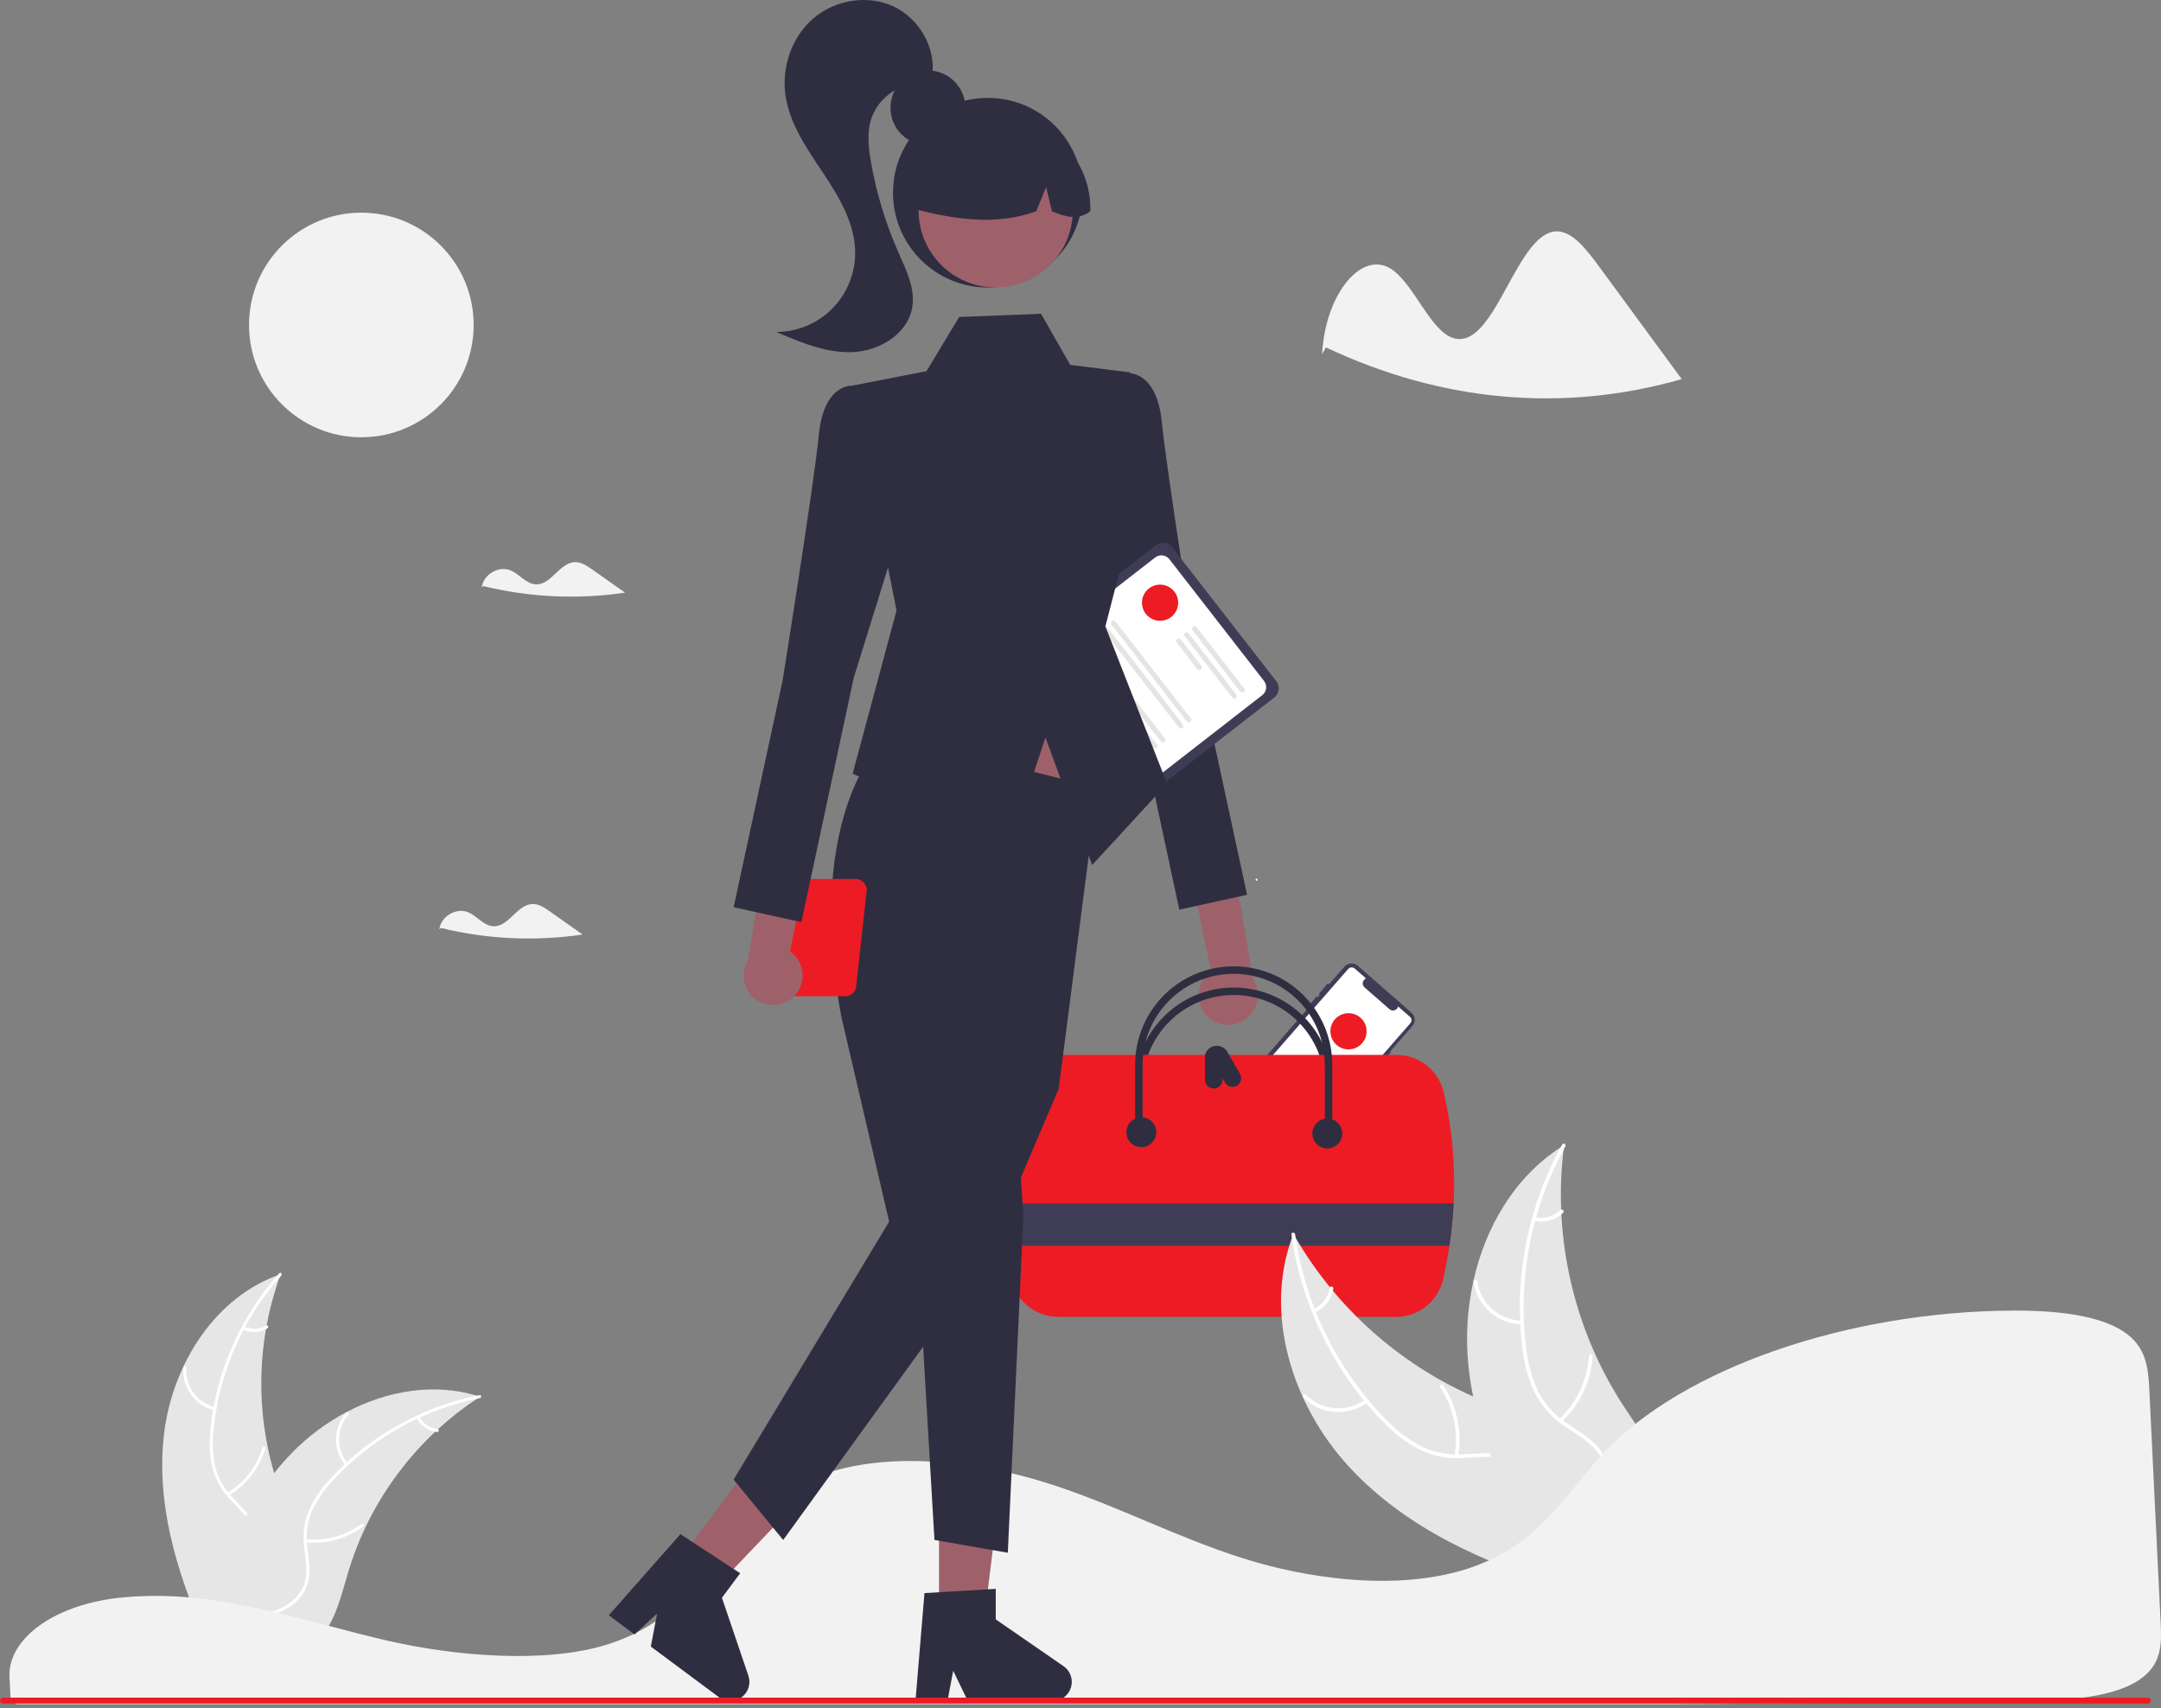
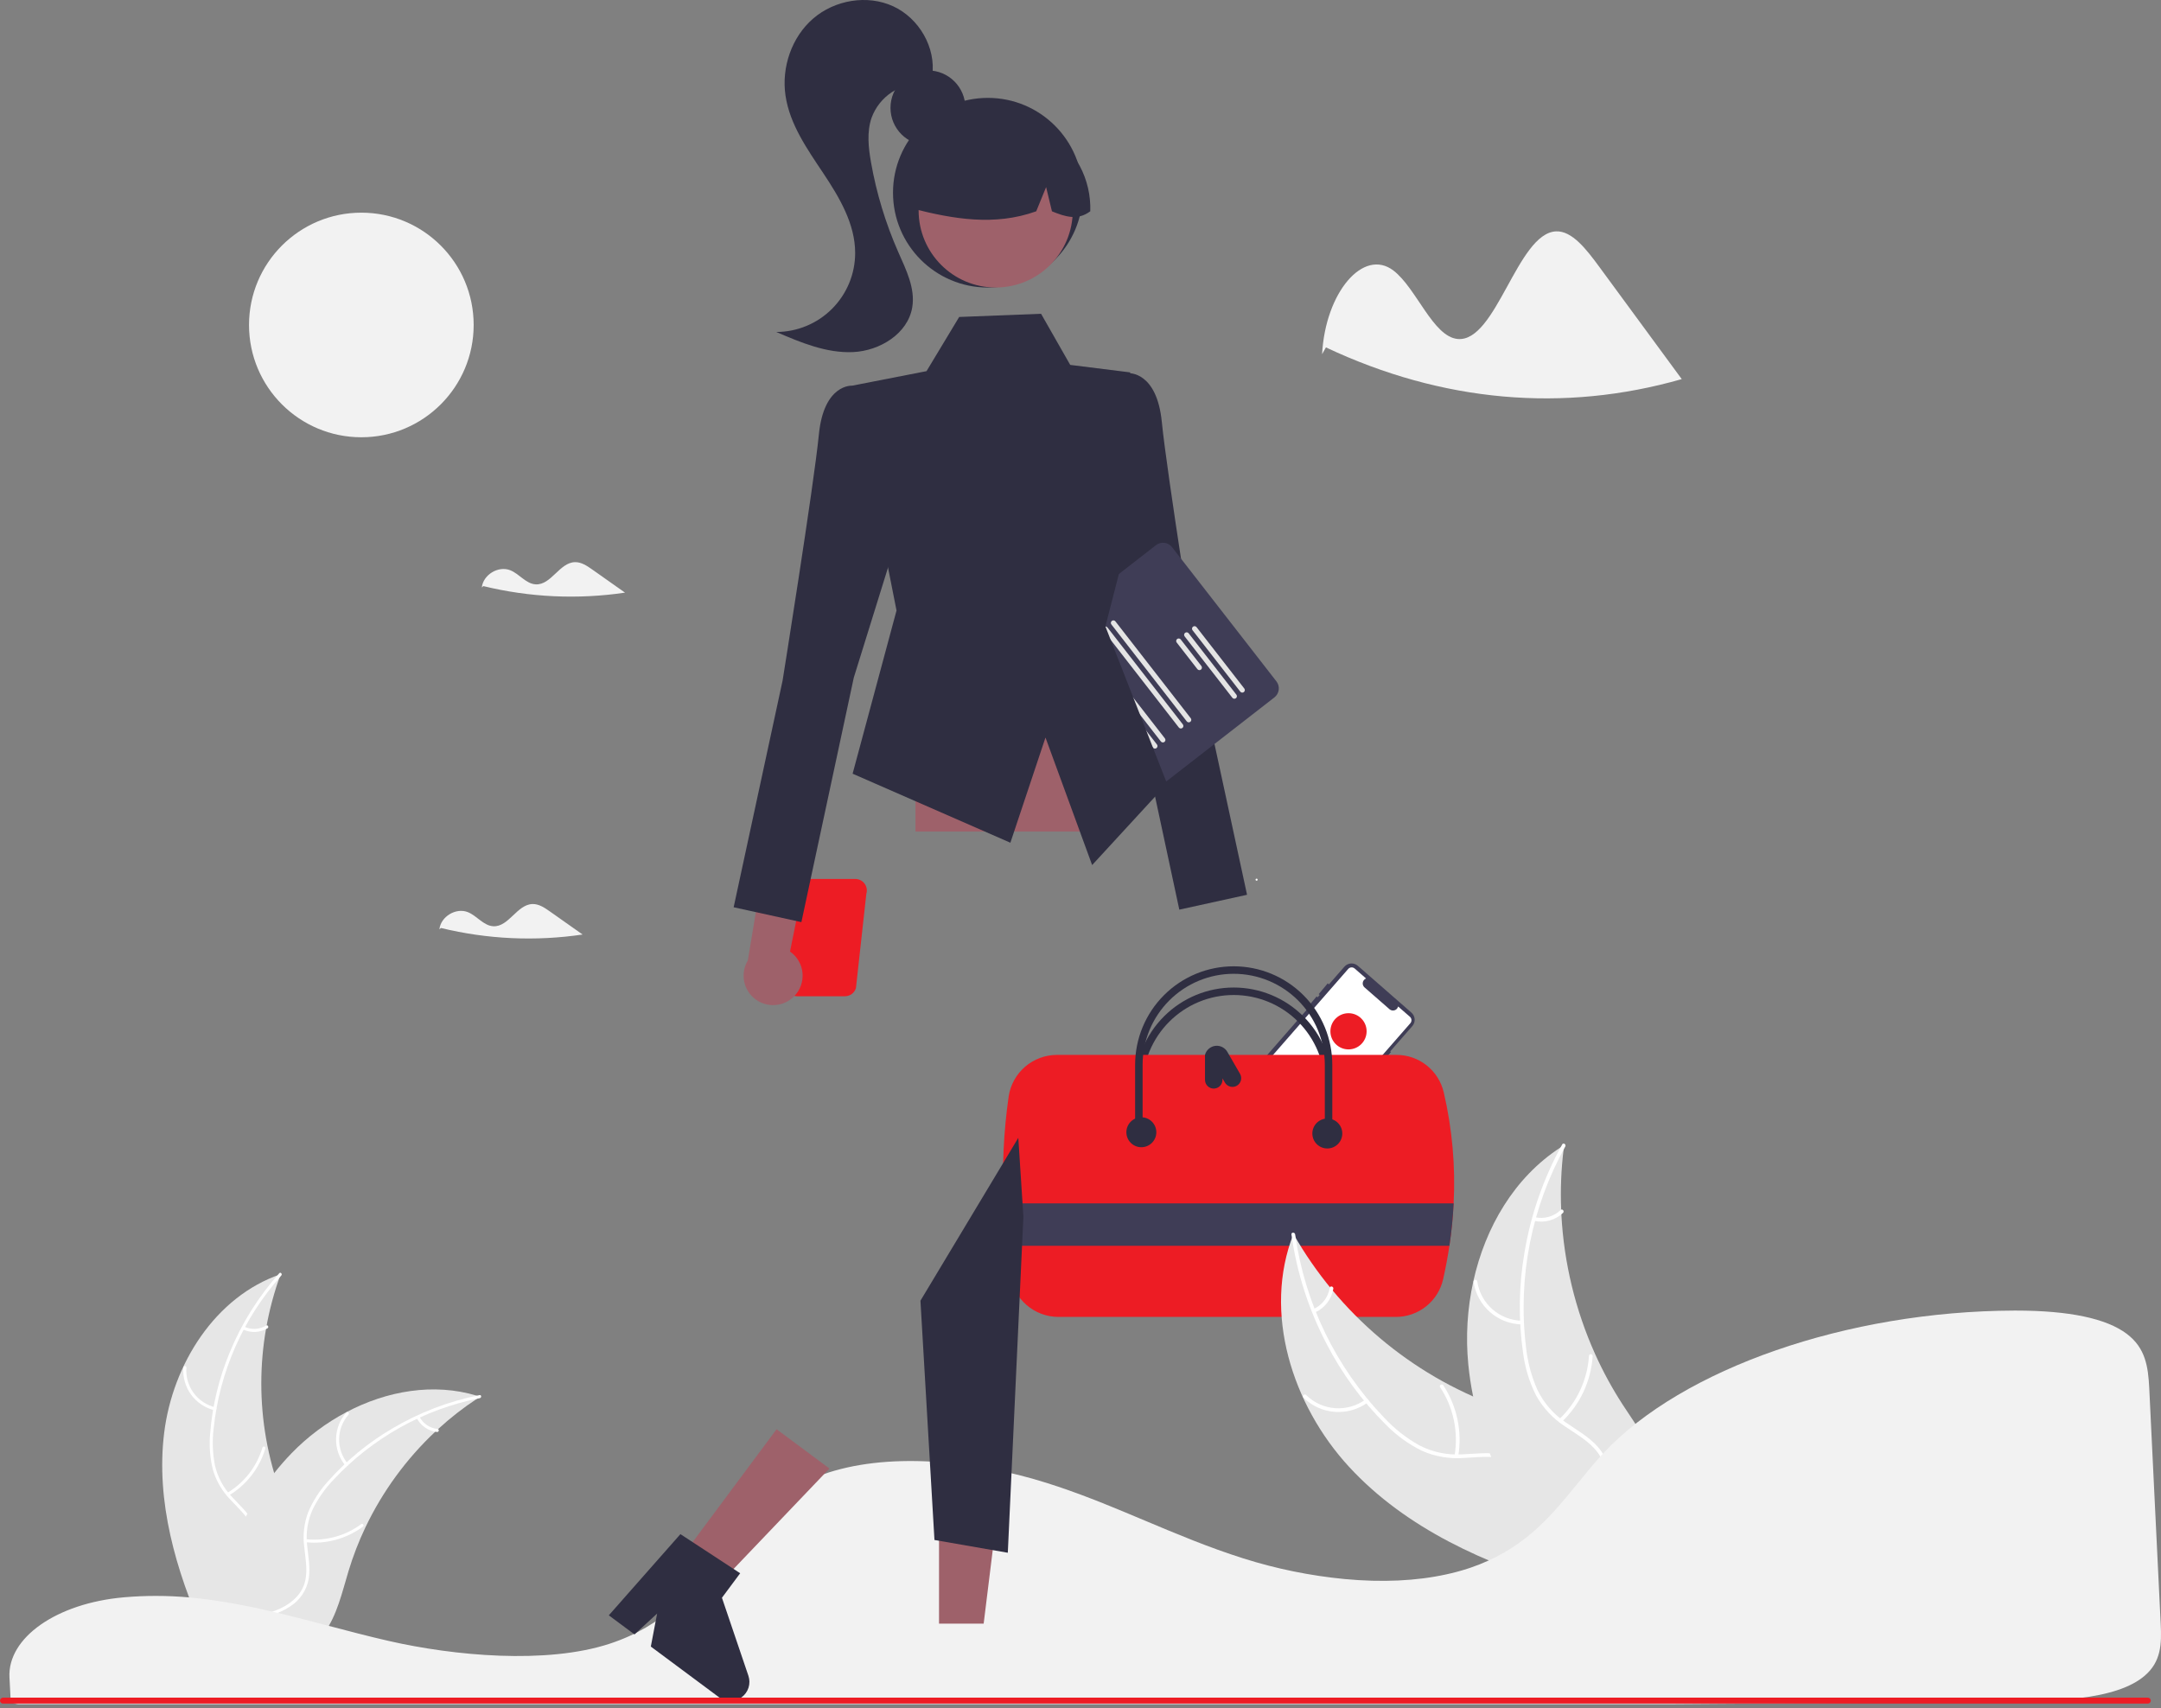
<svg xmlns="http://www.w3.org/2000/svg" width="458" height="362" viewBox="0 0 458 362" fill="none">
  <rect x="0" y="0" width="458" height="362" fill="#808080" stroke="none" />
  <g clip-path="url(#clip0_6685_45703)">
    <path d="M276.565 243.518L291.831 226.051L291.991 226.191L294.798 222.978L294.639 222.839L299.326 217.476C299.501 217.276 299.635 217.043 299.72 216.791C299.805 216.539 299.84 216.273 299.822 216.007C299.804 215.742 299.734 215.483 299.616 215.244C299.498 215.006 299.334 214.793 299.134 214.618L287.782 204.7C287.581 204.525 287.348 204.391 287.096 204.306C286.844 204.221 286.578 204.186 286.313 204.204C286.047 204.222 285.788 204.292 285.549 204.41C285.311 204.528 285.098 204.692 284.923 204.892L281.655 208.632L281.396 208.416L279.484 210.706L279.691 210.879L279.258 211.374L279.037 211.191L277.125 213.481L277.293 213.622L262.162 230.934C261.987 231.134 261.852 231.367 261.767 231.619C261.682 231.871 261.647 232.137 261.665 232.403C261.683 232.668 261.753 232.928 261.871 233.166C261.989 233.405 262.154 233.617 262.354 233.792L273.707 243.71C274.112 244.063 274.64 244.241 275.176 244.205C275.712 244.169 276.211 243.922 276.565 243.518Z" fill="#3F3D56" />
    <path d="M262.618 232.791C262.521 232.616 262.48 232.416 262.502 232.217C262.523 232.018 262.605 231.831 262.736 231.68L285.737 205.364C285.906 205.17 286.146 205.052 286.403 205.034C286.66 205.017 286.913 205.103 287.107 205.272L289.522 207.382L289.428 207.43C289.264 207.512 289.122 207.633 289.016 207.783C288.91 207.933 288.843 208.106 288.82 208.288C288.797 208.47 288.819 208.655 288.884 208.827C288.949 208.998 289.055 209.151 289.193 209.272L294.554 213.955C294.697 214.06 294.863 214.13 295.039 214.16C295.214 214.189 295.394 214.176 295.564 214.123C295.731 214.071 295.883 213.98 296.008 213.858C296.134 213.736 296.228 213.586 296.284 213.42L296.319 213.32L298.814 215.5C299.007 215.669 299.126 215.909 299.143 216.166C299.16 216.422 299.075 216.675 298.906 216.869L276.961 241.978C276.511 242.491 275.875 242.805 275.194 242.851C274.513 242.897 273.841 242.671 273.326 242.222L262.828 233.05C262.743 232.976 262.672 232.889 262.618 232.791Z" fill="white" />
    <path d="M285.802 222.415C287.921 222.415 289.639 220.697 289.639 218.578C289.639 216.46 287.921 214.742 285.802 214.742C283.683 214.742 281.965 216.46 281.965 218.578C281.965 220.697 283.683 222.415 285.802 222.415Z" fill="#ED1C24" />
    <path d="M282.9 233.3L272.268 224.011C272.234 223.982 272.207 223.946 272.187 223.907C272.168 223.867 272.156 223.824 272.153 223.78C272.15 223.736 272.156 223.692 272.17 223.65C272.184 223.609 272.206 223.57 272.235 223.537C272.264 223.503 272.3 223.476 272.339 223.457C272.379 223.437 272.422 223.426 272.466 223.423C272.51 223.42 272.554 223.425 272.596 223.44C272.638 223.454 272.676 223.476 272.709 223.505L283.342 232.795C283.375 232.824 283.402 232.859 283.422 232.898C283.442 232.938 283.453 232.981 283.456 233.025C283.459 233.069 283.454 233.113 283.44 233.155C283.426 233.197 283.403 233.235 283.374 233.269C283.345 233.302 283.31 233.329 283.27 233.349C283.231 233.368 283.188 233.38 283.144 233.383C283.1 233.386 283.055 233.38 283.014 233.366C282.972 233.351 282.933 233.329 282.9 233.3Z" fill="white" />
    <path d="M278.335 231.323L274.837 228.268C274.77 228.209 274.729 228.127 274.723 228.038C274.717 227.949 274.747 227.861 274.806 227.794C274.864 227.727 274.947 227.686 275.036 227.68C275.125 227.674 275.212 227.704 275.279 227.763L278.776 230.818C278.844 230.877 278.885 230.959 278.891 231.048C278.896 231.137 278.867 231.225 278.808 231.292C278.75 231.359 278.667 231.4 278.578 231.406C278.489 231.412 278.402 231.382 278.335 231.323Z" fill="white" />
    <path d="M276.315 233.637L272.818 230.582C272.785 230.553 272.758 230.518 272.738 230.478C272.718 230.439 272.707 230.396 272.704 230.352C272.701 230.308 272.707 230.264 272.721 230.222C272.735 230.18 272.757 230.142 272.786 230.108C272.815 230.075 272.85 230.048 272.89 230.029C272.929 230.009 272.972 229.997 273.016 229.994C273.06 229.991 273.104 229.997 273.146 230.011C273.188 230.025 273.226 230.048 273.26 230.077L276.757 233.132C276.824 233.191 276.865 233.273 276.871 233.362C276.877 233.451 276.847 233.539 276.789 233.606C276.73 233.673 276.647 233.714 276.559 233.72C276.47 233.726 276.382 233.696 276.315 233.637Z" fill="white" />
    <path d="M275.277 234.822L271.779 231.767C271.746 231.738 271.719 231.703 271.699 231.663C271.68 231.624 271.668 231.581 271.665 231.537C271.662 231.493 271.668 231.448 271.682 231.407C271.696 231.365 271.718 231.326 271.747 231.293C271.776 231.26 271.811 231.233 271.851 231.213C271.89 231.193 271.933 231.182 271.978 231.179C272.022 231.176 272.066 231.182 272.108 231.196C272.149 231.21 272.188 231.232 272.221 231.262L275.718 234.317C275.752 234.346 275.779 234.381 275.798 234.421C275.818 234.46 275.83 234.503 275.832 234.547C275.835 234.591 275.83 234.635 275.816 234.677C275.801 234.719 275.779 234.757 275.75 234.791C275.721 234.824 275.686 234.851 275.647 234.87C275.607 234.89 275.564 234.902 275.52 234.905C275.476 234.908 275.432 234.902 275.39 234.888C275.349 234.874 275.31 234.851 275.277 234.822Z" fill="white" />
    <path d="M279.301 234.178L271.881 227.695C271.848 227.666 271.82 227.631 271.801 227.591C271.781 227.552 271.769 227.509 271.766 227.465C271.763 227.421 271.769 227.377 271.783 227.335C271.797 227.293 271.819 227.254 271.849 227.221C271.878 227.188 271.913 227.161 271.952 227.141C271.992 227.122 272.035 227.11 272.079 227.107C272.123 227.104 272.167 227.11 272.209 227.124C272.251 227.138 272.29 227.161 272.323 227.19L279.743 233.673C279.776 233.702 279.803 233.737 279.823 233.776C279.842 233.816 279.854 233.859 279.857 233.903C279.86 233.947 279.854 233.991 279.84 234.033C279.826 234.074 279.804 234.113 279.775 234.146C279.746 234.179 279.71 234.206 279.671 234.226C279.631 234.246 279.588 234.257 279.544 234.26C279.5 234.263 279.456 234.257 279.415 234.243C279.373 234.229 279.334 234.207 279.301 234.178Z" fill="white" />
    <path d="M271.903 236.154L270.633 235.044C270.576 234.995 270.53 234.935 270.497 234.868C270.464 234.801 270.444 234.728 270.439 234.653C270.434 234.578 270.443 234.503 270.467 234.432C270.491 234.361 270.529 234.296 270.578 234.239C270.628 234.183 270.688 234.137 270.755 234.103C270.822 234.07 270.895 234.05 270.97 234.045C271.045 234.04 271.12 234.05 271.191 234.074C271.262 234.098 271.327 234.136 271.384 234.185L272.654 235.294C272.768 235.394 272.837 235.535 272.848 235.686C272.858 235.837 272.807 235.986 272.708 236.1C272.608 236.213 272.467 236.283 272.316 236.293C272.165 236.304 272.017 236.253 271.903 236.154Z" fill="white" />
-     <path d="M255.866 215.396C255.222 214.755 254.726 213.981 254.414 213.129C254.101 212.276 253.98 211.365 254.057 210.46C254.135 209.555 254.41 208.679 254.864 207.892C255.317 207.105 255.938 206.427 256.681 205.905L246.539 156.829L257.481 160.28L265.642 207.758C266.435 209.065 266.721 210.618 266.445 212.122C266.17 213.626 265.352 214.977 264.147 215.918C262.942 216.86 261.433 217.327 259.907 217.23C258.381 217.134 256.943 216.481 255.866 215.396Z" fill="#9E616A" />
    <path d="M232.42 84.213L239.198 79.097C239.198 79.097 245.178 78.674 246.237 89.455C247.296 100.236 253.927 141.614 253.927 141.614L264.299 189.644L249.941 192.795L238.832 140.962L227.711 105.203L232.42 84.213Z" fill="#2F2E41" />
    <path d="M234.186 172.661L212.064 144.215C211.67 143.708 211.494 143.065 211.573 142.428C211.653 141.791 211.982 141.212 212.489 140.818L245.003 115.541C245.51 115.147 246.153 114.971 246.79 115.051C247.427 115.131 248.007 115.46 248.402 115.966L270.524 144.412C270.918 144.919 271.094 145.562 271.014 146.199C270.934 146.836 270.605 147.415 270.099 147.81L237.584 173.086C237.077 173.48 236.434 173.656 235.797 173.576C235.16 173.497 234.581 173.167 234.186 172.661Z" fill="#3F3D56" />
-     <path d="M234.745 170.093L214.69 144.305C214.341 143.855 214.184 143.285 214.255 142.719C214.326 142.153 214.618 141.639 215.068 141.289L244.824 118.156C245.274 117.807 245.845 117.65 246.411 117.721C246.976 117.792 247.491 118.084 247.841 118.534L267.896 144.321C268.246 144.772 268.402 145.342 268.331 145.908C268.261 146.473 267.968 146.988 267.519 147.338L237.763 170.47C237.312 170.82 236.741 170.976 236.176 170.905C235.61 170.835 235.096 170.542 234.745 170.093Z" fill="white" />
    <path d="M262.863 146.587L252.746 133.578C252.703 133.523 252.671 133.459 252.652 133.391C252.633 133.323 252.628 133.252 252.637 133.182C252.646 133.112 252.668 133.044 252.703 132.983C252.738 132.921 252.785 132.867 252.84 132.824C252.896 132.781 252.96 132.749 253.028 132.73C253.096 132.711 253.167 132.706 253.237 132.715C253.307 132.724 253.375 132.746 253.436 132.781C253.498 132.816 253.552 132.863 253.595 132.919L263.712 145.928C263.756 145.983 263.788 146.047 263.807 146.115C263.825 146.183 263.831 146.255 263.822 146.325C263.813 146.395 263.791 146.463 263.756 146.524C263.721 146.586 263.674 146.64 263.618 146.683C263.563 146.726 263.499 146.758 263.431 146.777C263.362 146.796 263.291 146.801 263.221 146.792C263.151 146.783 263.083 146.76 263.022 146.725C262.96 146.69 262.907 146.643 262.863 146.588V146.587Z" fill="#E4E4E4" />
    <path d="M261.188 147.891L251.071 134.882C251.028 134.826 250.995 134.763 250.977 134.695C250.958 134.626 250.952 134.555 250.961 134.485C250.97 134.415 250.992 134.347 251.027 134.286C251.062 134.224 251.109 134.17 251.165 134.127C251.22 134.083 251.284 134.051 251.352 134.033C251.421 134.014 251.492 134.009 251.562 134.018C251.632 134.027 251.7 134.049 251.761 134.084C251.823 134.12 251.877 134.166 251.92 134.222L262.037 147.231C262.124 147.344 262.163 147.486 262.145 147.628C262.127 147.769 262.054 147.897 261.942 147.984C261.829 148.072 261.687 148.111 261.546 148.094C261.404 148.076 261.276 148.003 261.188 147.891Z" fill="#E4E4E4" />
    <path d="M253.777 141.825L249.391 136.186C249.348 136.13 249.316 136.066 249.297 135.998C249.278 135.93 249.273 135.859 249.281 135.789C249.29 135.719 249.313 135.651 249.347 135.589C249.382 135.528 249.429 135.474 249.485 135.431C249.541 135.387 249.605 135.355 249.673 135.336C249.741 135.318 249.812 135.313 249.882 135.322C249.952 135.33 250.02 135.353 250.082 135.388C250.143 135.423 250.197 135.47 250.24 135.526L254.626 141.165C254.713 141.278 254.752 141.42 254.734 141.562C254.717 141.703 254.644 141.832 254.531 141.919C254.419 142.007 254.276 142.046 254.134 142.028C253.993 142.01 253.864 141.937 253.777 141.825V141.825Z" fill="#E4E4E4" />
    <path d="M251.519 152.891L235.548 132.354C235.504 132.298 235.472 132.234 235.453 132.166C235.434 132.098 235.429 132.027 235.438 131.957C235.446 131.887 235.469 131.819 235.504 131.757C235.539 131.696 235.585 131.642 235.641 131.599C235.697 131.555 235.761 131.523 235.829 131.504C235.897 131.486 235.968 131.481 236.039 131.49C236.109 131.498 236.176 131.521 236.238 131.556C236.299 131.591 236.353 131.638 236.396 131.694L252.368 152.231C252.412 152.287 252.444 152.351 252.463 152.419C252.482 152.487 252.487 152.558 252.478 152.628C252.469 152.698 252.447 152.766 252.412 152.827C252.377 152.889 252.33 152.943 252.275 152.986C252.219 153.03 252.155 153.062 252.087 153.08C252.019 153.099 251.947 153.104 251.877 153.095C251.807 153.086 251.739 153.064 251.678 153.029C251.617 152.994 251.563 152.947 251.519 152.891Z" fill="#E4E4E4" />
    <path d="M249.843 154.194L233.871 133.657C233.783 133.545 233.744 133.402 233.762 133.261C233.78 133.119 233.853 132.991 233.965 132.903C234.078 132.816 234.221 132.777 234.362 132.794C234.503 132.812 234.632 132.885 234.72 132.997L250.691 153.535C250.735 153.59 250.767 153.654 250.786 153.722C250.804 153.79 250.809 153.861 250.801 153.931C250.792 154.001 250.769 154.069 250.734 154.13C250.7 154.192 250.653 154.246 250.597 154.289C250.541 154.332 250.478 154.364 250.41 154.383C250.342 154.402 250.27 154.407 250.2 154.398C250.13 154.389 250.063 154.367 250.001 154.332C249.94 154.297 249.886 154.25 249.843 154.194Z" fill="#E4E4E4" />
    <path d="M246.035 157.154L230.063 136.616C230.02 136.561 229.988 136.497 229.969 136.429C229.95 136.361 229.945 136.29 229.953 136.219C229.962 136.149 229.984 136.082 230.019 136.02C230.054 135.959 230.101 135.905 230.157 135.861C230.213 135.818 230.276 135.786 230.345 135.767C230.413 135.748 230.484 135.743 230.554 135.752C230.624 135.761 230.692 135.784 230.753 135.819C230.815 135.854 230.869 135.901 230.912 135.957L246.884 156.494C246.927 156.55 246.959 156.613 246.978 156.681C246.997 156.749 247.002 156.82 246.993 156.891C246.984 156.961 246.962 157.028 246.927 157.09C246.892 157.151 246.845 157.205 246.79 157.248C246.734 157.292 246.67 157.323 246.602 157.342C246.534 157.361 246.463 157.366 246.393 157.357C246.323 157.348 246.255 157.326 246.194 157.291C246.132 157.256 246.078 157.209 246.035 157.154V157.154Z" fill="#E4E4E4" />
    <path d="M244.358 158.457L228.386 137.92C228.299 137.807 228.26 137.665 228.278 137.523C228.295 137.382 228.369 137.253 228.481 137.166C228.594 137.078 228.736 137.039 228.878 137.057C229.019 137.075 229.148 137.148 229.235 137.26L245.207 157.797C245.295 157.91 245.334 158.052 245.316 158.194C245.298 158.335 245.225 158.464 245.113 158.551C245 158.639 244.857 158.678 244.716 158.66C244.575 158.643 244.446 158.57 244.358 158.457V158.457Z" fill="#E4E4E4" />
    <path d="M240.554 161.416L224.582 140.879C224.539 140.824 224.507 140.76 224.488 140.692C224.469 140.624 224.464 140.553 224.473 140.483C224.482 140.412 224.504 140.345 224.539 140.283C224.574 140.222 224.621 140.168 224.676 140.125C224.732 140.082 224.796 140.05 224.864 140.031C224.932 140.012 225.003 140.007 225.073 140.016C225.143 140.025 225.211 140.047 225.272 140.082C225.334 140.117 225.387 140.164 225.431 140.219L241.403 160.757C241.446 160.812 241.478 160.876 241.497 160.944C241.515 161.012 241.521 161.083 241.512 161.153C241.503 161.223 241.481 161.291 241.446 161.352C241.411 161.414 241.364 161.468 241.308 161.511C241.253 161.554 241.189 161.586 241.121 161.605C241.053 161.624 240.982 161.629 240.912 161.62C240.842 161.611 240.774 161.589 240.713 161.554C240.651 161.519 240.597 161.472 240.554 161.416Z" fill="#E4E4E4" />
    <path d="M238.874 162.72L222.902 142.183C222.859 142.127 222.827 142.063 222.808 141.995C222.79 141.927 222.784 141.856 222.793 141.786C222.802 141.716 222.824 141.648 222.859 141.587C222.894 141.525 222.941 141.471 222.997 141.428C223.052 141.385 223.116 141.353 223.184 141.334C223.252 141.315 223.323 141.31 223.394 141.319C223.464 141.328 223.531 141.35 223.593 141.385C223.654 141.42 223.708 141.467 223.751 141.523L239.723 162.06C239.81 162.172 239.849 162.315 239.831 162.456C239.813 162.597 239.74 162.726 239.628 162.813C239.515 162.9 239.373 162.94 239.232 162.922C239.09 162.905 238.962 162.832 238.874 162.72Z" fill="#E4E4E4" />
    <path d="M266.322 186.665C266.444 186.665 266.543 186.566 266.543 186.444C266.543 186.322 266.444 186.224 266.322 186.224C266.2 186.224 266.102 186.322 266.102 186.444C266.102 186.566 266.2 186.665 266.322 186.665Z" fill="white" />
    <path d="M282.366 244.472H280.779V230.192C280.779 225.072 278.745 220.161 275.124 216.541C271.503 212.92 266.591 210.887 261.47 210.887C256.349 210.887 251.438 212.92 247.817 216.541C244.196 220.161 242.161 225.072 242.161 230.192V244.472H240.574V230.192C240.574 224.651 242.776 219.337 246.695 215.419C250.613 211.501 255.928 209.3 261.47 209.3C267.012 209.3 272.327 211.501 276.246 215.419C280.165 219.337 282.366 224.651 282.366 230.192V244.472Z" fill="#2F2E41" />
    <path d="M305.987 231.525C305.461 229.258 304.18 227.238 302.355 225.795C300.53 224.351 298.268 223.571 295.941 223.581H223.985C221.519 223.588 219.137 224.475 217.266 226.081C215.396 227.688 214.16 229.909 213.78 232.345C212.701 239.862 212.345 247.465 212.717 255.051C212.839 257.97 213.056 260.967 213.368 264.042C213.569 266.052 213.809 268.097 214.087 270.177C214.428 272.65 215.651 274.917 217.531 276.559C219.411 278.202 221.822 279.11 224.318 279.116H295.804C298.15 279.127 300.43 278.333 302.262 276.868C304.094 275.402 305.368 273.352 305.871 271.061C306.4 268.712 306.837 266.373 307.183 264.042C307.633 261.062 307.933 258.061 308.082 255.051C308.49 247.149 307.785 239.23 305.987 231.525Z" fill="#ED1C24" />
    <path d="M282.366 239.977H280.779V225.697C280.779 220.576 278.745 215.666 275.124 212.046C271.503 208.425 266.591 206.391 261.47 206.391C256.349 206.391 251.438 208.425 247.817 212.046C244.196 215.666 242.161 220.576 242.161 225.697V239.977H240.574V225.697C240.574 220.156 242.776 214.842 246.695 210.924C250.613 207.006 255.928 204.805 261.47 204.805C267.012 204.805 272.327 207.006 276.246 210.924C280.165 214.842 282.366 220.156 282.366 225.697V239.977Z" fill="#2F2E41" />
    <path d="M262.809 227.59L260.164 223.009C259.919 222.551 259.541 222.178 259.08 221.938C258.619 221.698 258.096 221.603 257.581 221.665C257.065 221.726 256.579 221.942 256.188 222.284C255.796 222.626 255.517 223.078 255.387 223.58V228.87C255.387 229.361 255.582 229.831 255.929 230.179C256.276 230.526 256.747 230.721 257.238 230.721C257.729 230.721 258.2 230.526 258.547 230.179C258.895 229.831 259.09 229.361 259.09 228.87V228.553L259.602 229.441C259.848 229.866 260.252 230.176 260.727 230.303C261.201 230.43 261.706 230.364 262.132 230.118C262.557 229.873 262.867 229.469 262.994 228.994C263.121 228.52 263.055 228.015 262.809 227.59Z" fill="#2F2E41" />
    <path d="M241.897 243.15C243.65 243.15 245.071 241.729 245.071 239.977C245.071 238.224 243.65 236.803 241.897 236.803C240.144 236.803 238.723 238.224 238.723 239.977C238.723 241.729 240.144 243.15 241.897 243.15Z" fill="#2F2E41" />
    <path d="M281.311 243.414C283.064 243.414 284.485 241.993 284.485 240.241C284.485 238.488 283.064 237.067 281.311 237.067C279.558 237.067 278.137 238.488 278.137 240.241C278.137 241.993 279.558 243.414 281.311 243.414Z" fill="#2F2E41" />
    <path d="M308.084 255.051C307.934 258.061 307.634 261.062 307.184 264.042H213.369C213.057 260.964 212.84 257.967 212.719 255.051H308.084Z" fill="#3F3D56" />
    <path d="M34.797 303.651C36.605 289.115 45.616 274.792 59.482 270.062C54.014 285.024 54.015 301.437 59.485 316.398C61.616 322.161 64.586 328.348 62.582 334.155C61.335 337.769 58.284 340.534 54.874 342.262C51.464 343.991 47.68 344.815 43.942 345.622L43.207 346.231C37.274 332.837 32.989 318.187 34.797 303.651Z" fill="#E6E6E6" />
    <path d="M59.618 270.336C51.543 279.382 46.525 290.742 45.275 302.802C44.959 305.393 45.055 308.018 45.557 310.58C46.127 313.06 47.351 315.342 49.102 317.189C50.699 318.943 52.536 320.553 53.679 322.666C54.248 323.756 54.581 324.954 54.654 326.181C54.728 327.409 54.541 328.638 54.106 329.788C53.097 332.682 51.108 335.041 49.082 337.28C46.834 339.766 44.459 342.312 43.503 345.608C43.387 346.008 42.774 345.805 42.889 345.406C44.553 339.672 50.12 336.414 52.775 331.25C54.014 328.84 54.534 326.042 53.373 323.498C52.357 321.273 50.464 319.611 48.831 317.848C47.097 316.072 45.825 313.898 45.125 311.516C44.493 308.988 44.297 306.371 44.544 303.777C45.007 297.929 46.386 292.189 48.632 286.77C51.161 280.57 54.732 274.848 59.191 269.852C59.467 269.543 59.892 270.029 59.618 270.336H59.618Z" fill="white" />
    <path d="M45.45 298.895C43.455 298.411 41.697 297.233 40.49 295.572C39.282 293.911 38.705 291.876 38.861 289.829C38.894 289.415 39.539 289.446 39.506 289.861C39.358 291.767 39.895 293.663 41.023 295.207C42.15 296.751 43.792 297.842 45.653 298.282C46.057 298.378 45.852 298.991 45.45 298.895Z" fill="white" />
    <path d="M48.174 316.406C51.778 314.254 54.439 310.824 55.625 306.798C55.742 306.399 56.355 306.602 56.238 307.001C54.996 311.187 52.22 314.752 48.465 316.982C48.107 317.195 47.818 316.617 48.174 316.406V316.406Z" fill="white" />
    <path d="M51.761 281.181C52.494 281.53 53.302 281.69 54.113 281.649C54.923 281.608 55.711 281.366 56.405 280.946C56.76 280.729 57.048 281.307 56.695 281.522C55.926 281.984 55.056 282.25 54.161 282.297C53.266 282.344 52.372 282.172 51.559 281.795C51.479 281.765 51.414 281.707 51.376 281.631C51.337 281.556 51.33 281.468 51.353 281.387C51.381 281.306 51.439 281.239 51.515 281.2C51.592 281.162 51.68 281.155 51.761 281.181Z" fill="white" />
    <path d="M101.749 296.025C101.531 296.167 101.313 296.308 101.095 296.456C98.175 298.375 95.416 300.529 92.844 302.896C92.643 303.076 92.441 303.261 92.245 303.446C86.111 309.214 81.101 316.071 77.47 323.667C76.028 326.691 74.819 329.82 73.851 333.028C72.516 337.458 71.421 342.367 68.778 345.991C68.506 346.372 68.211 346.736 67.895 347.08H44.008C43.953 347.053 43.899 347.031 43.844 347.004L42.891 347.048C42.929 346.879 42.972 346.704 43.011 346.536C43.032 346.437 43.06 346.339 43.081 346.241C43.098 346.176 43.114 346.11 43.125 346.051C43.13 346.029 43.136 346.007 43.141 345.991C43.152 345.931 43.169 345.876 43.18 345.822C43.419 344.846 43.666 343.871 43.921 342.896C43.921 342.89 43.921 342.89 43.926 342.885C45.883 335.458 48.477 328.129 52.101 321.427C52.21 321.226 52.319 321.019 52.439 320.817C54.089 317.805 55.983 314.933 58.101 312.23C59.266 310.753 60.505 309.337 61.813 307.985C65.199 304.5 69.113 301.569 73.41 299.3C81.977 294.777 91.896 293.045 101.052 295.807C101.286 295.878 101.515 295.949 101.749 296.025Z" fill="#E6E6E6" />
    <path d="M101.694 296.328C89.799 298.69 78.951 304.74 70.691 313.617C68.879 315.496 67.374 317.649 66.233 319.997C65.195 322.32 64.798 324.879 65.083 327.407C65.302 329.77 65.799 332.161 65.44 334.536C65.238 335.749 64.781 336.906 64.101 337.93C63.421 338.954 62.531 339.823 61.491 340.479C58.943 342.182 55.934 342.868 52.969 343.437C49.676 344.069 46.246 344.672 43.498 346.729C43.166 346.978 42.798 346.447 43.131 346.198C47.912 342.62 54.319 343.371 59.549 340.845C61.989 339.667 64.09 337.746 64.694 335.016C65.223 332.628 64.712 330.161 64.47 327.771C64.155 325.309 64.448 322.807 65.324 320.484C66.342 318.085 67.761 315.878 69.52 313.955C73.412 309.564 77.969 305.812 83.026 302.837C88.779 299.409 95.076 296.99 101.644 295.685C102.051 295.604 102.098 296.248 101.694 296.328L101.694 296.328Z" fill="white" />
    <path d="M73.184 310.602C71.882 309.014 71.188 307.015 71.224 304.963C71.26 302.91 72.025 300.937 73.382 299.396C73.658 299.086 74.154 299.499 73.878 299.81C72.612 301.243 71.899 303.081 71.869 304.992C71.84 306.903 72.494 308.763 73.715 310.234C73.98 310.554 73.447 310.92 73.184 310.602H73.184Z" fill="white" />
    <path d="M64.815 326.223C68.988 326.675 73.178 325.537 76.549 323.038C76.883 322.79 77.25 323.321 76.917 323.568C73.403 326.163 69.041 327.338 64.699 326.859C64.285 326.813 64.403 326.178 64.815 326.223H64.815Z" fill="white" />
    <path d="M88.889 300.258C89.264 300.977 89.813 301.592 90.485 302.047C91.157 302.502 91.931 302.783 92.739 302.865C93.153 302.905 93.035 303.54 92.623 303.5C91.731 303.405 90.877 303.094 90.133 302.593C89.39 302.092 88.78 301.416 88.358 300.625C88.312 300.554 88.295 300.468 88.31 300.384C88.325 300.301 88.372 300.226 88.44 300.176C88.51 300.128 88.597 300.109 88.681 300.124C88.765 300.14 88.84 300.187 88.889 300.257V300.258Z" fill="white" />
    <path d="M285.912 310.88C273.831 297.766 267.615 278.132 274.128 261.536C283.725 278.383 298.972 291.294 317.173 297.983C324.202 300.538 332.285 302.647 336.103 309.077C338.479 313.077 338.648 318.084 337.571 322.611C336.494 327.137 334.283 331.299 332.093 335.404L332.079 336.566C314.971 331.538 297.992 323.993 285.912 310.88Z" fill="#E6E6E6" />
    <path d="M274.493 261.625C276.544 276.239 283.148 289.835 293.368 300.482C295.527 302.813 298.04 304.79 300.815 306.338C303.567 307.76 306.649 308.418 309.742 308.246C312.629 308.143 315.569 307.703 318.431 308.304C319.891 308.633 321.265 309.267 322.463 310.164C323.661 311.062 324.656 312.202 325.382 313.51C327.276 316.724 327.902 320.426 328.389 324.068C328.93 328.112 329.427 332.321 331.737 335.801C332.016 336.222 331.346 336.632 331.066 336.211C327.048 330.156 328.402 322.424 325.693 315.896C324.429 312.849 322.239 310.166 318.962 309.243C316.097 308.436 313.064 308.887 310.142 309.016C307.127 309.229 304.107 308.7 301.344 307.476C298.499 306.074 295.914 304.197 293.699 301.928C288.63 296.898 284.384 291.102 281.116 284.753C277.347 277.528 274.841 269.711 273.708 261.641C273.638 261.141 274.424 261.129 274.493 261.625H274.493Z" fill="white" />
    <path d="M289.876 297.248C287.856 298.719 285.379 299.425 282.887 299.24C280.395 299.054 278.05 297.989 276.271 296.234C275.912 295.878 276.449 295.304 276.808 295.66C278.462 297.297 280.646 298.29 282.967 298.458C285.288 298.626 287.593 297.959 289.466 296.577C289.873 296.277 290.281 296.949 289.876 297.248Z" fill="white" />
    <path d="M308.286 308.491C309.122 303.452 308.028 298.283 305.223 294.015C304.944 293.592 305.615 293.183 305.893 293.605C308.804 298.052 309.932 303.433 309.05 308.674C308.965 309.174 308.202 308.987 308.286 308.491Z" fill="white" />
    <path d="M278.386 277.452C279.286 277.045 280.071 276.422 280.671 275.637C281.27 274.852 281.665 273.93 281.82 272.955C281.898 272.455 282.662 272.642 282.584 273.139C282.408 274.216 281.97 275.233 281.31 276.101C280.65 276.97 279.787 277.664 278.797 278.122C278.707 278.173 278.601 278.188 278.501 278.164C278.4 278.14 278.313 278.078 278.256 277.992C278.202 277.903 278.186 277.797 278.21 277.695C278.235 277.594 278.298 277.507 278.386 277.452Z" fill="white" />
    <path d="M331.498 242.715C331.458 243.029 331.418 243.343 331.383 243.661C330.869 247.883 330.699 252.14 330.875 256.389C330.883 256.718 330.897 257.051 330.914 257.378C331.447 267.611 333.875 277.656 338.075 287.003C339.75 290.721 341.705 294.306 343.924 297.727C346.988 302.452 350.687 307.331 351.973 312.635C352.114 313.187 352.22 313.747 352.291 314.312L333.501 336.492C333.433 336.521 333.37 336.555 333.301 336.584L332.592 337.504C332.465 337.335 332.337 337.158 332.21 336.989C332.136 336.892 332.067 336.79 331.993 336.692C331.945 336.626 331.897 336.559 331.85 336.502C331.834 336.479 331.818 336.457 331.807 336.439C331.76 336.382 331.722 336.324 331.68 336.271C330.963 335.281 330.251 334.284 329.545 333.281C329.54 333.277 329.54 333.277 329.539 333.267C324.18 325.609 319.413 317.435 316.038 308.798C315.937 308.538 315.83 308.274 315.737 308.004C314.238 304.102 313.06 300.085 312.215 295.991C311.759 293.748 311.418 291.483 311.192 289.206C310.618 283.32 310.974 277.381 312.247 271.605C314.785 260.093 320.978 249.52 330.746 243.191C330.996 243.03 331.242 242.873 331.498 242.715Z" fill="#E6E6E6" />
    <path d="M331.737 243.004C324.574 255.906 321.659 270.738 323.407 285.391C323.727 288.552 324.544 291.643 325.827 294.549C327.168 297.341 329.233 299.722 331.806 301.446C334.173 303.101 336.785 304.521 338.709 306.723C339.676 307.864 340.392 309.198 340.808 310.635C341.224 312.073 341.331 313.582 341.123 315.064C340.7 318.77 338.971 322.103 337.167 325.304C335.163 328.858 333.026 332.518 332.774 336.687C332.744 337.192 331.961 337.115 331.992 336.61C332.43 329.357 338.167 323.999 339.935 317.156C340.76 313.962 340.628 310.501 338.567 307.792C336.765 305.423 334.072 303.957 331.661 302.302C329.127 300.657 327.033 298.416 325.564 295.776C324.137 292.944 323.203 289.89 322.801 286.744C321.783 279.677 321.883 272.493 323.097 265.457C324.438 257.419 327.145 249.669 331.1 242.543C331.344 242.102 331.98 242.566 331.737 243.004V243.004Z" fill="white" />
    <path d="M322.566 280.705C320.067 280.665 317.664 279.737 315.786 278.089C313.908 276.441 312.677 274.178 312.313 271.706C312.241 271.206 313.016 271.071 313.088 271.572C313.422 273.874 314.569 275.981 316.321 277.513C318.073 279.044 320.315 279.899 322.642 279.923C323.148 279.929 323.069 280.711 322.566 280.705Z" fill="white" />
    <path d="M330.495 300.764C334.198 297.245 336.437 292.459 336.767 287.362C336.799 286.857 337.581 286.934 337.549 287.438C337.196 292.742 334.855 297.717 330.995 301.371C330.627 301.719 330.129 301.11 330.495 300.764Z" fill="white" />
    <path d="M325.313 257.984C326.276 258.201 327.279 258.176 328.23 257.91C329.181 257.644 330.052 257.146 330.763 256.461C331.126 256.108 331.623 256.717 331.262 257.067C330.473 257.821 329.511 258.37 328.461 258.666C327.41 258.962 326.303 258.997 325.237 258.766C325.134 258.753 325.041 258.701 324.975 258.622C324.91 258.542 324.877 258.44 324.884 258.337C324.894 258.234 324.945 258.139 325.026 258.073C325.106 258.006 325.209 257.975 325.313 257.984Z" fill="white" />
    <path d="M33.061 338.248C30.869 338.248 28.672 338.339 26.527 338.521L26.215 338.547C11.985 339.805 1.577 347.101 2.005 355.52L2.088 357.042C2.142 358.004 2.2 359.039 2.248 360.187C2.274 360.753 3.047 361.187 4.008 361.187H354.024C378.702 361.037 403.29 360.849 427.102 360.627C431.568 360.636 436.031 360.405 440.472 359.934C447.089 359.151 451.682 357.599 454.515 355.189H454.515C458.038 352.2 458.148 348.437 457.936 344.185C457.502 335.6 457.071 326.58 456.642 317.588C456.263 309.663 455.885 301.76 455.508 294.193C455.274 289.702 454.755 285.739 450.755 282.709C446.42 279.433 438.513 277.772 427.255 277.772C427.119 277.772 426.984 277.772 426.846 277.773C391.562 277.898 356.602 290.028 339.852 307.956C337.923 310.021 336.126 312.231 334.388 314.369C331.819 317.527 329.164 320.792 325.996 323.712C324.28 325.314 322.425 326.76 320.452 328.032C320.316 328.126 320.16 328.227 319.995 328.322C319.619 328.568 319.225 328.804 318.841 329.015C316.594 330.313 314.226 331.389 311.771 332.229L311.523 332.312C311.337 332.379 311.135 332.445 310.933 332.506C309.515 332.961 308.042 333.355 306.566 333.673C300.181 335.08 292.921 335.417 284.988 334.674C277.703 333.974 270.511 332.509 263.533 330.303C256.187 327.982 249.311 325.088 242.661 322.29C239.74 321.06 236.719 319.789 233.702 318.584C233.135 318.357 232.577 318.136 232.011 317.914C228.326 316.478 224.985 315.292 221.797 314.289C213.901 311.792 205.726 310.279 197.459 309.782C188.683 309.301 180.95 310.207 174.48 312.468C172.696 313.089 170.959 313.837 169.282 314.707C161.618 318.686 156.893 324.559 152.324 330.239C146.641 337.303 140.764 344.609 129.159 348.396C115.768 352.769 96.221 350.952 82.392 347.792C78.045 346.799 73.702 345.656 69.502 344.55C67.806 344.103 66.109 343.659 64.41 343.219C61.072 342.357 58.341 341.697 55.813 341.14L55.014 340.962C54.57 340.865 54.124 340.769 53.671 340.677C50.669 340.047 47.874 339.551 45.122 339.161L44.47 339.066C43.165 338.894 41.944 338.751 40.746 338.63L40.268 338.583C37.922 338.36 35.494 338.248 33.061 338.248Z" fill="#F2F2F2" />
    <path d="M125.521 120.706C124.416 119.926 123.207 119.113 121.855 119.145C118.582 119.224 116.817 124.021 113.548 123.852C111.463 123.745 110.078 121.627 108.137 120.859C105.609 119.86 102.393 121.815 102.117 124.518L102.442 124.221C112.267 126.616 122.463 127.087 132.467 125.608C130.151 123.974 127.836 122.34 125.521 120.706Z" fill="#F2F2F2" />
    <path d="M116.529 193.167C115.424 192.387 114.215 191.573 112.862 191.606C109.59 191.685 107.825 196.482 104.555 196.313C102.47 196.205 101.086 194.088 99.145 193.32C96.617 192.32 93.401 194.275 93.125 196.979L93.45 196.682C103.275 199.076 113.47 199.547 123.475 198.068C121.159 196.434 118.844 194.801 116.529 193.167Z" fill="#F2F2F2" />
    <path d="M338.983 56.599C336.208 52.82 333.171 48.88 329.775 49.037C321.555 49.419 317.123 72.661 308.911 71.844C303.675 71.323 300.198 61.062 295.322 57.341C288.974 52.498 280.896 61.97 280.203 75.07L281.018 73.631C305.615 85.227 331.381 87.523 356.428 80.35C350.613 72.433 344.798 64.516 338.983 56.599Z" fill="#F2F2F2" />
    <path d="M76.583 92.676C89.73 92.676 100.388 82.02 100.388 68.875C100.388 55.73 89.73 45.074 76.583 45.074C63.435 45.074 52.777 55.73 52.777 68.875C52.777 82.02 63.435 92.676 76.583 92.676Z" fill="#F2F2F2" />
    <path d="M196.666 30.794C201.048 30.794 204.601 27.242 204.601 22.86C204.601 18.479 201.048 14.927 196.666 14.927C192.283 14.927 188.73 18.479 188.73 22.86C188.73 27.242 192.283 30.794 196.666 30.794Z" fill="#2F2E41" />
    <path d="M209.364 60.942C220.466 60.942 229.467 51.943 229.467 40.843C229.467 29.743 220.466 20.745 209.364 20.745C198.262 20.745 189.262 29.743 189.262 40.843C189.262 51.943 198.262 60.942 209.364 60.942Z" fill="#2F2E41" />
    <path d="M199.016 344.127H208.475L212.977 307.649H199.016V344.127Z" fill="#9E616A" />
-     <path d="M195.929 337.65L211.041 336.748V343.221L225.409 353.142C226.118 353.632 226.653 354.336 226.934 355.151C227.215 355.966 227.228 356.85 226.972 357.673C226.715 358.496 226.202 359.216 225.507 359.727C224.813 360.238 223.973 360.513 223.11 360.513H205.119L202.018 354.11L200.807 360.513H194.023L195.929 337.65Z" fill="#2F2E41" />
    <path d="M142.816 332.192L150.407 337.835L175.791 311.249L164.588 302.92L142.816 332.192Z" fill="#9E616A" />
    <path d="M144.206 325.152L156.871 333.445L153.007 338.639L158.616 355.172C158.893 355.988 158.901 356.872 158.641 357.694C158.38 358.516 157.863 359.233 157.166 359.74C156.469 360.247 155.627 360.519 154.765 360.514C153.903 360.51 153.064 360.23 152.372 359.715L137.935 348.982L139.268 341.993L134.475 346.409L129.031 342.362L144.206 325.152Z" fill="#2F2E41" />
    <path d="M229.996 142.394H194.023V176.244H229.996V142.394Z" fill="#9E616A" />
-     <path d="M188.003 155.92C188.003 155.92 170.056 171.423 178.337 215.617L188.446 258.919L155.477 313.605L165.989 326.391L208.85 267.201L224.382 230.775L232.598 166.936L188.003 155.92Z" fill="#2F2E41" />
    <path d="M215.818 241.155L216.897 257.87L213.594 329.097L198.049 326.391L195.078 275.678L215.818 241.155Z" fill="#2F2E41" />
    <path d="M220.643 66.504L203.286 67.181L196.368 78.662L180.586 81.742L190.008 129.397L180.702 163.982L214.139 178.612L221.579 156.318L231.467 183.345L247.344 166.086L234.277 132.768L241.036 106.485L239.517 78.924L226.821 77.338L220.643 66.504Z" fill="#2F2E41" />
    <path d="M211.027 60.937C220.049 60.937 227.362 53.624 227.362 44.604C227.362 35.584 220.049 28.272 211.027 28.272C202.005 28.272 194.691 35.584 194.691 44.604C194.691 53.624 202.005 60.937 211.027 60.937Z" fill="#9E616A" />
    <path d="M222.12 27.956C219.257 26.211 215.979 25.267 212.626 25.223C209.274 25.179 205.972 26.036 203.064 27.705C200.157 29.373 197.751 31.793 196.099 34.709C194.446 37.625 193.608 40.932 193.671 44.283C201.995 46.373 210.74 47.972 219.616 44.783L221.713 39.654L222.949 44.787C225.652 45.892 228.362 46.826 231.072 44.776C231.183 41.434 230.415 38.122 228.843 35.17C227.272 32.219 224.954 29.731 222.12 27.956Z" fill="#2F2E41" />
    <path d="M189.28 1.323C183.793 -1.192 176.908 -0.012 172.339 3.933C167.77 7.877 165.598 14.296 166.48 20.267C167.38 26.358 171.083 31.603 174.497 36.727C177.911 41.851 181.246 47.466 181.242 53.623C181.24 58.057 179.478 62.31 176.344 65.448C173.21 68.585 168.959 70.353 164.523 70.361C169.729 72.602 175.162 74.886 180.824 74.621C186.485 74.355 192.419 70.716 193.342 65.126C194.008 61.097 192.031 57.169 190.382 53.434C187.697 47.347 185.756 40.959 184.601 34.408C184.051 31.281 183.692 27.993 184.712 24.987C185.524 22.758 187.03 20.85 189.009 19.543C190.989 18.236 193.335 17.599 195.704 17.727L197.575 16.044C198.407 10.067 194.767 3.839 189.28 1.323Z" fill="#2F2E41" />
    <path d="M455.205 361.068H0.628C0.461 361.068 0.302 361.001 0.184 360.883C0.066 360.765 0 360.605 0 360.438C0 360.272 0.066 360.112 0.184 359.994C0.302 359.876 0.461 359.809 0.628 359.809H455.205C455.372 359.809 455.532 359.876 455.65 359.994C455.767 360.112 455.833 360.272 455.833 360.438C455.833 360.605 455.767 360.765 455.65 360.883C455.532 361.001 455.372 361.068 455.205 361.068Z" fill="#ED1C24" />
    <path d="M181.277 186.292H165.664C165.312 186.292 164.964 186.368 164.644 186.516C164.324 186.663 164.041 186.879 163.813 187.148C163.237 187.042 162.645 187.074 162.084 187.242C161.523 187.41 161.009 187.708 160.586 188.112C160.163 188.517 159.841 189.016 159.648 189.568C159.455 190.121 159.396 190.712 159.476 191.292C159.555 191.871 159.771 192.424 160.106 192.905C160.44 193.385 160.884 193.779 161.401 194.055C161.917 194.33 162.492 194.479 163.077 194.49C163.663 194.501 164.242 194.372 164.768 194.115L166.592 209.429C166.746 209.928 167.055 210.364 167.475 210.674C167.894 210.984 168.402 211.151 168.924 211.151H179.075C179.596 211.151 180.104 210.984 180.524 210.674C180.944 210.364 181.253 209.928 181.406 209.429L183.608 189.449C183.721 189.084 183.746 188.698 183.681 188.322C183.617 187.945 183.466 187.59 183.239 187.283C183.012 186.976 182.716 186.726 182.376 186.554C182.035 186.382 181.658 186.293 181.277 186.292ZM163.155 193.433C162.453 193.433 161.78 193.154 161.284 192.658C160.788 192.162 160.509 191.49 160.509 190.788C160.509 190.087 160.788 189.414 161.284 188.918C161.78 188.422 162.453 188.144 163.155 188.144C163.203 188.144 163.248 188.155 163.296 188.158C163.19 188.584 163.203 189.03 163.333 189.449L164.45 193.08C164.056 193.308 163.61 193.43 163.155 193.433Z" fill="#ED1C24" />
    <path d="M168.302 211.165C168.942 210.521 169.434 209.745 169.742 208.891C170.05 208.036 170.167 207.125 170.085 206.22C170.002 205.316 169.723 204.441 169.265 203.656C168.808 202.871 168.184 202.196 167.438 201.679L177.33 152.552L166.406 156.059L158.487 203.577C157.701 204.888 157.423 206.442 157.706 207.945C157.989 209.448 158.813 210.794 160.023 211.73C161.233 212.665 162.744 213.124 164.27 213.02C165.795 212.916 167.23 212.256 168.302 211.165H168.302Z" fill="#9E616A" />
    <path d="M187.367 86.858L180.589 81.742C180.589 81.742 174.609 81.319 173.55 92.1C172.491 102.881 165.86 144.259 165.86 144.259L155.488 192.289L169.846 195.44L180.955 143.607L192.076 107.847L187.367 86.858Z" fill="#2F2E41" />
-     <path d="M245.864 131.578C247.983 131.578 249.701 129.861 249.701 127.742C249.701 125.623 247.983 123.906 245.864 123.906C243.745 123.906 242.027 125.623 242.027 127.742C242.027 129.861 243.745 131.578 245.864 131.578Z" fill="#ED1C24" />
  </g>
  <defs>
    <clipPath id="clip0_6685_45703">
      <rect width="458" height="361.187" fill="white" />
    </clipPath>
  </defs>
</svg>